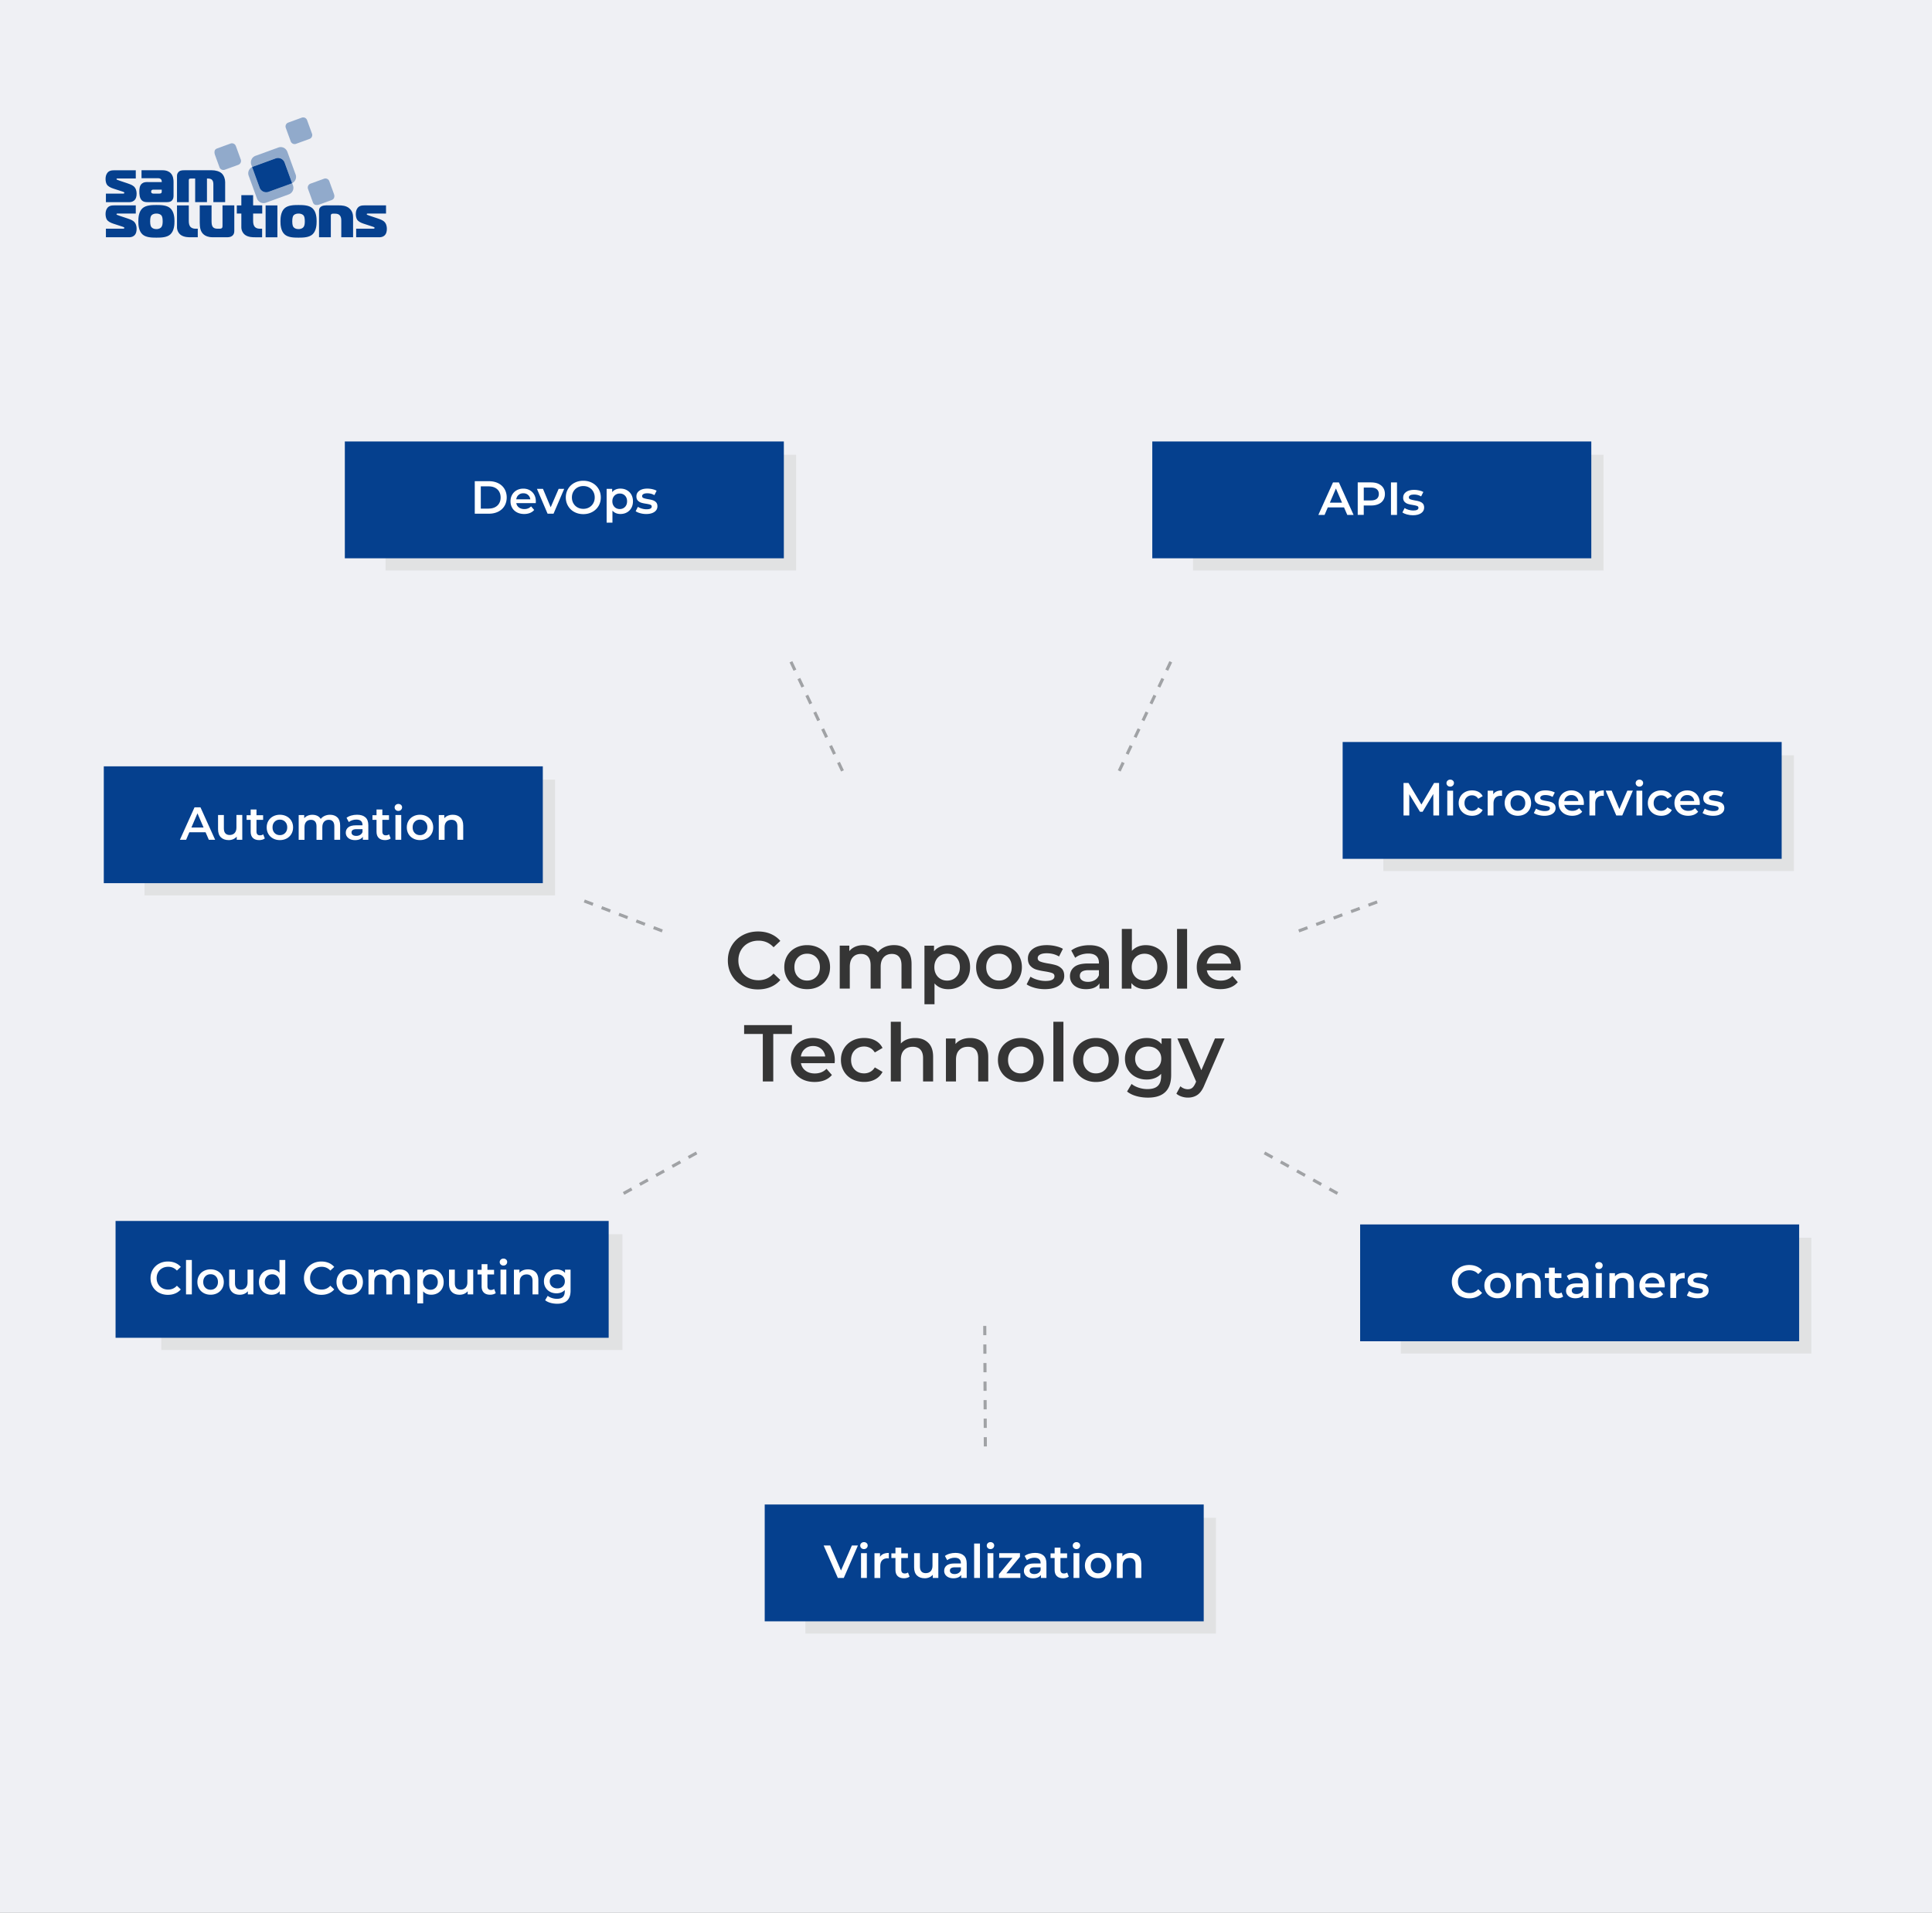
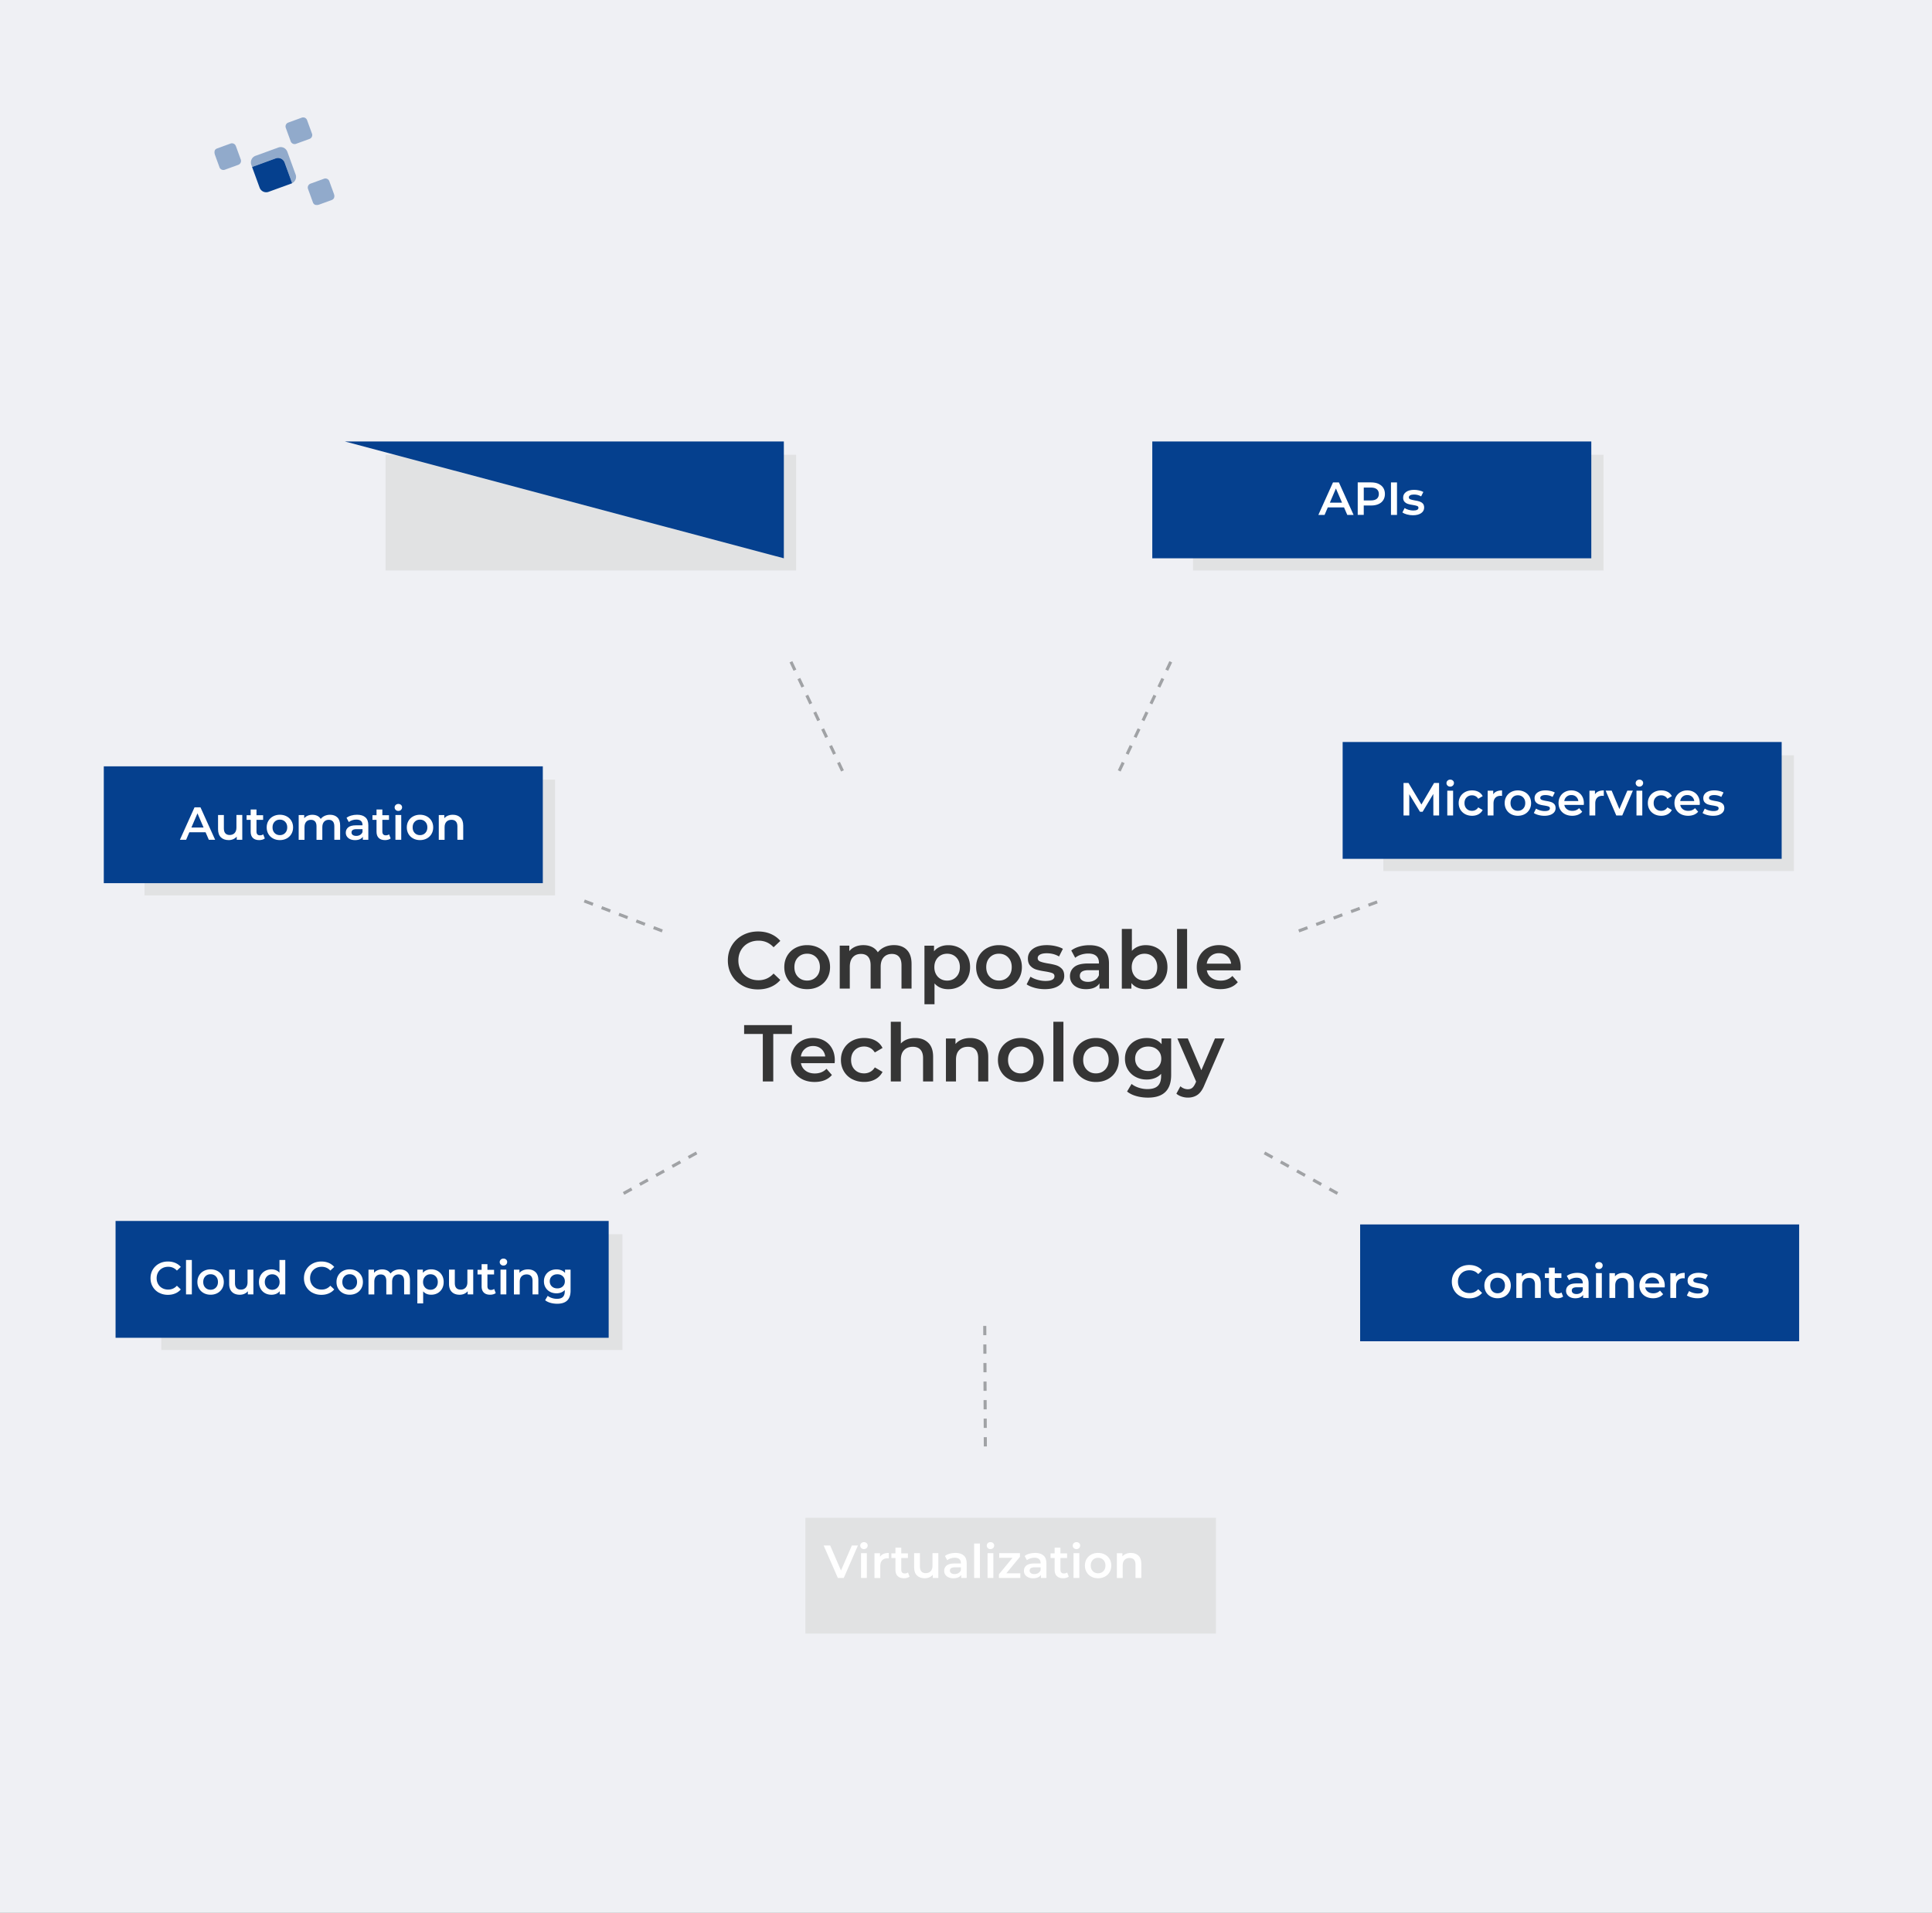
<svg xmlns="http://www.w3.org/2000/svg" id="_Слой_5" width="824" height="816">
  <rect width="100%" height="100%" fill="#808080" stroke="none" />
  <defs>
    <clipPath id="clippath">
      <path d="M0-.27h824v816.53H0z" class="cls-1" />
    </clipPath>
    <clipPath id="clippath-1">
      <path d="M15.48 36.6h179.04v90.44H15.48z" class="cls-1" />
    </clipPath>
    <clipPath id="clippath-2">
      <path d="M91.41 50.08h51.25v37.46H91.41z" class="cls-1" />
    </clipPath>
    <clipPath id="clippath-3">
      <path d="M91.41 61.14h11.38v11.39H91.41z" class="cls-1" />
    </clipPath>
    <clipPath id="clippath-4">
      <path d="M121.78 50.08h11.39v11.39h-11.39z" class="cls-1" />
    </clipPath>
    <clipPath id="clippath-5">
      <path d="M131.27 76.15h11.39v11.39h-11.39z" class="cls-1" />
    </clipPath>
    <clipPath id="clippath-6">
      <path d="M107 62.76h19.26v15.39H107z" class="cls-1" />
    </clipPath>
    <clipPath id="clippath-7">
      <path d="M105.87 71.26h19.26v15.39h-19.26z" class="cls-1" />
    </clipPath>
    <style>.cls-1{fill:none}.cls-3{fill:#05408e}.cls-4{fill:#fff}.cls-6{fill:#a0a2a5}.cls-7{fill:#e1e2e3}.cls-8{fill:#353535}.cls-16{opacity:.5}</style>
  </defs>
  <g style="clip-path:url(#clippath)">
    <path d="M-.31-.27H824v821.83H-.31z" style="fill:#eff0f4" />
    <path d="M316.7 420.49c-1.96-1.06-3.49-2.53-4.6-4.41-1.11-1.88-1.67-3.99-1.67-6.35s.56-4.47 1.68-6.35c1.12-1.88 2.66-3.35 4.62-4.41s4.15-1.6 6.57-1.6c1.97 0 3.76.34 5.39 1.03 1.62.69 3 1.68 4.12 2.99l-2.88 2.71c-1.74-1.88-3.88-2.81-6.42-2.81-1.65 0-3.12.36-4.43 1.08-1.3.72-2.32 1.72-3.06 3-.73 1.28-1.1 2.74-1.1 4.36s.37 3.08 1.1 4.36 1.75 2.28 3.06 3c1.3.72 2.78 1.08 4.43 1.08 2.54 0 4.68-.95 6.42-2.85l2.88 2.75c-1.12 1.3-2.5 2.3-4.14 2.99-1.64.69-3.44 1.03-5.41 1.03-2.43 0-4.62-.53-6.57-1.6ZM339.23 420.78c-1.49-.8-2.65-1.92-3.48-3.35s-1.25-3.05-1.25-4.86.42-3.42 1.25-4.84c.84-1.42 2-2.53 3.48-3.33 1.49-.8 3.16-1.2 5.01-1.2s3.56.4 5.05 1.2c1.49.8 2.65 1.91 3.48 3.33.84 1.42 1.25 3.03 1.25 4.84s-.42 3.43-1.25 4.86-2 2.54-3.48 3.35c-1.49.8-3.17 1.2-5.05 1.2s-3.52-.4-5.01-1.2Zm8.92-4.05c1.03-1.05 1.54-2.44 1.54-4.15s-.51-3.1-1.54-4.15-2.33-1.58-3.91-1.58-2.88.53-3.9 1.58-1.53 2.44-1.53 4.15.51 3.1 1.53 4.15c1.02 1.05 2.32 1.58 3.9 1.58s2.88-.53 3.91-1.58ZM386.76 405.22c1.35 1.34 2.02 3.35 2.02 6.02v10.5h-4.29v-9.95c0-1.6-.35-2.81-1.06-3.62s-1.73-1.22-3.05-1.22c-1.44 0-2.6.48-3.47 1.42-.87.95-1.3 2.3-1.3 4.07v9.3h-4.29v-9.95c0-1.6-.36-2.81-1.06-3.62s-1.73-1.22-3.05-1.22c-1.46 0-2.63.47-3.48 1.41-.86.94-1.29 2.3-1.29 4.08v9.3h-4.29v-18.33h4.08v2.33c.69-.82 1.55-1.45 2.57-1.89 1.03-.43 2.17-.65 3.43-.65 1.37 0 2.59.26 3.65.77s1.91 1.28 2.52 2.28c.76-.96 1.73-1.71 2.92-2.25s2.51-.81 3.95-.81c2.31 0 4.14.67 5.49 2.01ZM409.23 404.38c1.41.78 2.51 1.88 3.31 3.29.8 1.42 1.2 3.06 1.2 4.91s-.4 3.5-1.2 4.93-1.9 2.53-3.31 3.31c-1.41.78-3 1.17-4.79 1.17-2.47 0-4.43-.82-5.87-2.47v8.89h-4.29v-24.98h4.08v2.4c.71-.87 1.58-1.52 2.63-1.96s2.19-.65 3.45-.65c1.78 0 3.38.39 4.79 1.17Zm-1.37 12.36c1.02-1.05 1.53-2.44 1.53-4.15s-.51-3.1-1.53-4.15-2.32-1.58-3.9-1.58c-1.03 0-1.96.23-2.78.7s-1.48 1.14-1.96 2.01c-.48.87-.72 1.88-.72 3.02s.24 2.15.72 3.02c.48.87 1.13 1.54 1.96 2.01s1.75.7 2.78.7c1.58 0 2.88-.53 3.9-1.58ZM421.05 420.78c-1.49-.8-2.65-1.92-3.48-3.35s-1.25-3.05-1.25-4.86.42-3.42 1.25-4.84c.84-1.42 2-2.53 3.48-3.33 1.49-.8 3.16-1.2 5.01-1.2s3.56.4 5.05 1.2c1.49.8 2.65 1.91 3.48 3.33.84 1.42 1.25 3.03 1.25 4.84s-.42 3.43-1.25 4.86-2 2.54-3.48 3.35c-1.49.8-3.17 1.2-5.05 1.2s-3.52-.4-5.01-1.2Zm8.92-4.05c1.03-1.05 1.54-2.44 1.54-4.15s-.51-3.1-1.54-4.15-2.33-1.58-3.91-1.58-2.88.53-3.9 1.58-1.53 2.44-1.53 4.15.51 3.1 1.53 4.15c1.02 1.05 2.32 1.58 3.9 1.58s2.88-.53 3.91-1.58ZM441.26 421.4c-1.42-.39-2.55-.88-3.4-1.48l1.65-3.26c.82.55 1.81.99 2.97 1.32s2.29.5 3.41.5c2.56 0 3.84-.68 3.84-2.03 0-.64-.33-1.09-.98-1.34-.65-.25-1.7-.49-3.14-.72-1.51-.23-2.74-.49-3.69-.79-.95-.3-1.77-.82-2.47-1.56-.7-.74-1.05-1.78-1.05-3.11 0-1.74.73-3.13 2.18-4.17 1.45-1.04 3.41-1.56 5.89-1.56 1.26 0 2.52.14 3.77.43s2.29.67 3.09 1.15l-1.65 3.26c-1.56-.92-3.31-1.37-5.25-1.37-1.26 0-2.21.19-2.87.57s-.98.88-.98 1.49c0 .69.35 1.17 1.05 1.46s1.78.56 3.24.81c1.46.23 2.67.49 3.6.79.94.3 1.74.8 2.42 1.51.67.71 1.01 1.72 1.01 3.02 0 1.72-.74 3.09-2.23 4.12-1.49 1.03-3.51 1.54-6.08 1.54-1.49 0-2.94-.19-4.36-.58ZM470.83 405.15c1.43 1.29 2.15 3.24 2.15 5.85v10.74h-4.05v-2.23c-.53.8-1.27 1.41-2.25 1.84-.97.42-2.15.63-3.52.63s-2.57-.23-3.6-.7c-1.03-.47-1.83-1.12-2.38-1.96-.56-.84-.84-1.78-.84-2.83 0-1.65.61-2.97 1.84-3.97 1.22-1 3.15-1.49 5.78-1.49h4.74v-.27c0-1.28-.38-2.26-1.15-2.95-.77-.69-1.9-1.03-3.41-1.03-1.03 0-2.04.16-3.04.48-1 .32-1.84.77-2.52 1.34l-1.68-3.12c.96-.73 2.12-1.29 3.47-1.68 1.35-.39 2.78-.58 4.29-.58 2.7 0 4.77.65 6.2 1.94Zm-3.91 12.97c.84-.49 1.42-1.19 1.77-2.11v-2.13h-4.43c-2.47 0-3.71.81-3.71 2.44 0 .78.31 1.4.93 1.85s1.48.69 2.57.69 2.03-.25 2.87-.74ZM493.41 404.38c1.41.78 2.51 1.88 3.31 3.29.8 1.42 1.2 3.06 1.2 4.91s-.4 3.5-1.2 4.93-1.9 2.53-3.31 3.31c-1.41.78-3 1.17-4.79 1.17-1.26 0-2.41-.22-3.45-.65a6.623 6.623 0 0 1-2.63-1.96v2.37h-4.08v-25.47h4.29v9.37c.73-.8 1.6-1.41 2.59-1.82 1-.41 2.09-.62 3.28-.62 1.78 0 3.38.39 4.79 1.17Zm-1.37 12.36c1.02-1.05 1.53-2.44 1.53-4.15s-.51-3.1-1.53-4.15-2.32-1.58-3.9-1.58c-1.03 0-1.96.23-2.78.7s-1.48 1.14-1.96 2.01c-.48.87-.72 1.88-.72 3.02s.24 2.15.72 3.02c.48.87 1.13 1.54 1.96 2.01s1.75.7 2.78.7c1.58 0 2.88-.53 3.9-1.58ZM502.01 396.28h4.29v25.47h-4.29v-25.47ZM529.09 413.95h-14.38c.25 1.35.91 2.42 1.97 3.21s2.38 1.18 3.96 1.18c2.01 0 3.67-.66 4.98-1.99l2.3 2.64c-.82.98-1.87 1.73-3.12 2.23-1.26.5-2.68.75-4.26.75-2.01 0-3.79-.4-5.32-1.2-1.53-.8-2.72-1.92-3.55-3.35s-1.25-3.05-1.25-4.86.41-3.39 1.22-4.82 1.94-2.55 3.38-3.35c1.44-.8 3.07-1.2 4.87-1.2s3.38.39 4.79 1.18c1.41.79 2.51 1.9 3.29 3.33.79 1.43 1.18 3.08 1.18 4.96 0 .3-.02.72-.07 1.27Zm-12.68-6.09c-.95.81-1.53 1.89-1.73 3.24h10.4c-.18-1.33-.74-2.4-1.68-3.23-.94-.82-2.11-1.24-3.5-1.24s-2.53.41-3.48 1.22ZM325.33 441.1h-7.96v-3.78h20.39v3.78h-7.96v20.25h-4.46V441.1ZM355.98 453.55H341.6c.25 1.35.91 2.42 1.97 3.21s2.38 1.18 3.96 1.18c2.01 0 3.67-.66 4.98-1.99l2.3 2.64c-.82.98-1.87 1.73-3.12 2.23-1.26.5-2.68.75-4.26.75-2.01 0-3.79-.4-5.32-1.2-1.53-.8-2.72-1.92-3.55-3.35s-1.25-3.05-1.25-4.86.41-3.39 1.22-4.82 1.94-2.55 3.38-3.35c1.44-.8 3.07-1.2 4.87-1.2s3.38.39 4.79 1.18c1.41.79 2.51 1.9 3.29 3.33.79 1.43 1.18 3.08 1.18 4.96 0 .3-.02.72-.07 1.27Zm-12.68-6.09c-.95.81-1.53 1.89-1.73 3.24h10.4c-.18-1.33-.74-2.4-1.68-3.23-.94-.82-2.11-1.24-3.5-1.24s-2.53.41-3.48 1.22ZM363.46 460.38c-1.51-.8-2.69-1.92-3.53-3.35-.85-1.43-1.27-3.05-1.27-4.86s.42-3.42 1.27-4.84c.85-1.42 2.02-2.53 3.52-3.33 1.5-.8 3.21-1.2 5.13-1.2 1.81 0 3.39.37 4.75 1.1s2.39 1.78 3.07 3.16l-3.29 1.92c-.53-.85-1.18-1.48-1.97-1.9a5.43 5.43 0 0 0-2.59-.64c-1.6 0-2.93.52-3.98 1.56-1.05 1.04-1.58 2.43-1.58 4.17s.52 3.13 1.56 4.17 2.37 1.56 4 1.56c.94 0 1.8-.21 2.59-.64.79-.42 1.45-1.06 1.97-1.91l3.29 1.92a7.376 7.376 0 0 1-3.11 3.17c-1.36.74-2.94 1.12-4.72 1.12-1.9 0-3.6-.4-5.11-1.2ZM395.89 444.84c1.4 1.35 2.09 3.35 2.09 6.01v10.5h-4.29v-9.95c0-1.6-.38-2.81-1.13-3.62s-1.83-1.22-3.23-1.22c-1.58 0-2.83.48-3.74 1.42-.92.95-1.37 2.32-1.37 4.1v9.27h-4.29v-25.47h4.29v9.27c.71-.75 1.58-1.33 2.63-1.73 1.04-.4 2.2-.6 3.48-.6 2.31 0 4.16.68 5.56 2.03ZM419.4 444.84c1.4 1.35 2.09 3.35 2.09 6.01v10.5h-4.29v-9.95c0-1.6-.38-2.81-1.13-3.62s-1.83-1.22-3.23-1.22c-1.58 0-2.83.48-3.74 1.42-.92.95-1.37 2.32-1.37 4.1v9.27h-4.29v-18.33h4.08v2.37c.71-.85 1.6-1.49 2.68-1.92s2.29-.65 3.64-.65c2.31 0 4.16.68 5.56 2.03ZM430.35 460.38c-1.49-.8-2.65-1.92-3.48-3.35s-1.25-3.05-1.25-4.86.42-3.42 1.25-4.84c.84-1.42 2-2.53 3.48-3.33 1.49-.8 3.16-1.2 5.01-1.2s3.56.4 5.05 1.2c1.49.8 2.65 1.91 3.48 3.33.84 1.42 1.25 3.03 1.25 4.84s-.42 3.43-1.25 4.86-2 2.54-3.48 3.35c-1.49.8-3.17 1.2-5.05 1.2s-3.52-.4-5.01-1.2Zm8.92-4.05c1.03-1.05 1.54-2.44 1.54-4.15s-.51-3.1-1.54-4.15-2.33-1.58-3.91-1.58-2.88.53-3.9 1.58-1.53 2.44-1.53 4.15.51 3.1 1.53 4.15c1.02 1.05 2.32 1.58 3.9 1.58s2.88-.53 3.91-1.58ZM449.26 435.88h4.29v25.47h-4.29v-25.47ZM462.4 460.38c-1.49-.8-2.65-1.92-3.48-3.35s-1.25-3.05-1.25-4.86.42-3.42 1.25-4.84c.84-1.42 2-2.53 3.48-3.33 1.49-.8 3.16-1.2 5.01-1.2s3.56.4 5.05 1.2c1.49.8 2.65 1.91 3.48 3.33.84 1.42 1.25 3.03 1.25 4.84s-.42 3.43-1.25 4.86-2 2.54-3.48 3.35c-1.49.8-3.17 1.2-5.05 1.2s-3.52-.4-5.01-1.2Zm8.92-4.05c1.03-1.05 1.54-2.44 1.54-4.15s-.51-3.1-1.54-4.15-2.33-1.58-3.91-1.58-2.88.53-3.9 1.58-1.53 2.44-1.53 4.15.51 3.1 1.53 4.15c1.02 1.05 2.32 1.58 3.9 1.58s2.88-.53 3.91-1.58ZM499.5 443.02v15.55c0 6.45-3.29 9.68-9.88 9.68-1.76 0-3.43-.22-5.01-.67s-2.88-1.09-3.91-1.94l1.92-3.23c.8.66 1.81 1.2 3.04 1.6 1.22.4 2.46.6 3.72.6 2.01 0 3.49-.46 4.43-1.37s1.41-2.31 1.41-4.19v-.96c-.73.8-1.63 1.41-2.68 1.82-1.05.41-2.21.62-3.47.62-1.74 0-3.31-.37-4.72-1.12-1.41-.74-2.52-1.79-3.33-3.14s-1.22-2.9-1.22-4.63.41-3.28 1.22-4.62c.81-1.34 1.92-2.37 3.33-3.11 1.41-.73 2.98-1.1 4.72-1.1 1.33 0 2.53.22 3.62.65s2 1.1 2.73 1.99v-2.44h4.08Zm-5.78 12.41c1.04-.97 1.56-2.24 1.56-3.79s-.52-2.78-1.56-3.74c-1.04-.96-2.37-1.44-4-1.44s-2.99.48-4.03 1.44-1.56 2.21-1.56 3.74.52 2.82 1.56 3.79c1.04.97 2.38 1.46 4.03 1.46s2.96-.49 4-1.46ZM522.29 443.02l-8.58 19.8c-.8 1.99-1.77 3.39-2.92 4.2-1.14.81-2.53 1.22-4.15 1.22-.92 0-1.82-.15-2.71-.45-.89-.3-1.62-.71-2.2-1.23l1.72-3.16c.41.39.9.7 1.46.93.56.23 1.13.34 1.7.34.76 0 1.38-.19 1.87-.58.49-.39.94-1.04 1.36-1.96l.31-.72-8-18.4h4.46l5.77 13.56 5.8-13.56h4.12Z" class="cls-8" />
    <path d="m419.59 617.06-.02-3.96h1.32l.02 3.95h-1.32Zm-.04-7.91-.02-3.96h1.32l.02 3.95h-1.32Zm-.04-7.91-.02-3.96h1.32l.02 3.95h-1.32Zm-.04-7.91-.02-3.96h1.32l.02 3.95h-1.32Zm-.03-7.91-.02-3.96h1.32l.02 3.95h-1.32Zm-.04-7.91-.02-3.96h1.32l.02 3.95h-1.32Zm-.04-7.91-.02-3.96h1.32l.02 3.95h-1.32ZM477.95 329.14l-1.19-.56 1.69-3.58 1.19.56-1.69 3.58Zm3.38-7.16-1.19-.56 1.69-3.58 1.19.56-1.69 3.58Zm3.38-7.16-1.19-.56 1.69-3.58 1.19.56-1.69 3.58Zm3.38-7.16-1.19-.56 1.69-3.58 1.19.56-1.69 3.58Zm3.38-7.16-1.19-.56 1.69-3.58 1.19.56-1.69 3.58Zm3.38-7.16-1.19-.56 1.69-3.58 1.19.56-1.69 3.58Zm3.38-7.16-1.19-.56 1.69-3.58 1.19.56-1.69 3.58ZM358.72 329.14l-1.69-3.58 1.19-.56 1.69 3.58-1.19.56Zm-3.38-7.16-1.69-3.58 1.19-.56 1.69 3.58-1.19.56Zm-3.38-7.16-1.69-3.58 1.19-.56 1.69 3.58-1.19.56Zm-3.38-7.16-1.69-3.58 1.19-.56 1.69 3.58-1.19.56Zm-3.38-7.16-1.69-3.58 1.19-.56 1.69 3.58-1.19.56Zm-3.38-7.16-1.69-3.58 1.19-.56 1.69 3.58-1.19.56Zm-3.38-7.16-1.69-3.58 1.19-.56 1.69 3.58-1.19.56ZM282.23 397.76l-3.7-1.42.47-1.23 3.7 1.42-.47 1.23Zm-7.39-2.84-3.7-1.42.47-1.23 3.7 1.42-.47 1.23Zm-7.39-2.84-3.7-1.42.47-1.23 3.7 1.42-.47 1.23Zm-7.39-2.84-3.7-1.42.47-1.23 3.7 1.42-.47 1.23Zm-7.39-2.84-3.7-1.42.47-1.23 3.7 1.42-.47 1.23ZM266.28 509.7l-.64-1.16 3.46-1.92.64 1.16-3.46 1.92Zm6.92-3.84-.64-1.16 3.46-1.92.64 1.16-3.46 1.92Zm6.92-3.84-.64-1.16 3.46-1.92.64 1.16-3.46 1.92Zm6.92-3.84-.64-1.16 3.46-1.92.64 1.16-3.46 1.92Zm6.92-3.84-.64-1.16 3.46-1.92.64 1.16-3.46 1.92ZM554.16 397.76l-.46-1.24 3.71-1.38.46 1.24-3.71 1.38Zm7.43-2.75-.46-1.24 3.71-1.38.46 1.24-3.71 1.38Zm7.43-2.75-.46-1.24 3.71-1.38.46 1.24-3.71 1.38Zm7.43-2.75-.46-1.24 3.71-1.38.46 1.24-3.71 1.38Zm7.43-2.75-.46-1.24 3.71-1.38.46 1.24-3.71 1.38ZM570.12 509.7l-3.46-1.92.64-1.16 3.46 1.92-.64 1.16Zm-6.92-3.84-3.46-1.92.64-1.16 3.46 1.92-.64 1.16Zm-6.92-3.84-3.46-1.92.64-1.16 3.46 1.92-.64 1.16Zm-6.92-3.84-3.46-1.92.64-1.16 3.46 1.92-.64 1.16Zm-6.92-3.84-3.46-1.92.64-1.16 3.46 1.92-.64 1.16Z" class="cls-6" />
    <path d="M164.43 194h175.1v49.39h-175.1z" class="cls-7" />
-     <path d="M147.07 188.33h187.24v49.84H147.07z" class="cls-3" />
-     <path d="M202.49 205.28h6.06c1.48 0 2.79.29 3.94.86 1.15.57 2.04 1.39 2.67 2.44.63 1.05.95 2.26.95 3.63s-.32 2.58-.95 3.63c-.63 1.05-1.52 1.86-2.67 2.44-1.15.57-2.46.86-3.94.86h-6.06v-13.86Zm5.94 11.68c1.02 0 1.91-.19 2.68-.58s1.37-.94 1.78-1.66c.42-.72.62-1.55.62-2.5s-.21-1.79-.62-2.5c-.42-.72-1.01-1.27-1.78-1.66s-1.67-.58-2.68-.58h-3.37v9.5h3.37ZM228.5 214.64h-8.3c.14.78.52 1.4 1.14 1.85.61.46 1.38.68 2.29.68 1.16 0 2.12-.38 2.87-1.15l1.33 1.52c-.47.57-1.08 1-1.8 1.29-.73.29-1.55.44-2.46.44-1.16 0-2.18-.23-3.07-.69s-1.57-1.11-2.05-1.93-.72-1.76-.72-2.8.23-1.96.7-2.78c.47-.83 1.12-1.47 1.95-1.93.83-.46 1.77-.69 2.81-.69s1.95.23 2.76.68c.81.46 1.45 1.1 1.9 1.92.46.83.68 1.78.68 2.86 0 .17-.01.42-.04.73Zm-7.32-3.51c-.55.47-.88 1.09-1 1.87h6c-.11-.76-.43-1.39-.97-1.86-.54-.48-1.21-.71-2.02-.71s-1.46.23-2.01.7ZM240.62 208.56l-4.53 10.57h-2.55l-4.53-10.57h2.57l3.29 7.84 3.39-7.84h2.38ZM244.96 218.41a6.691 6.691 0 0 1-2.67-2.55c-.65-1.09-.97-2.31-.97-3.65s.32-2.56.97-3.65a6.823 6.823 0 0 1 2.67-2.55c1.14-.61 2.41-.92 3.82-.92s2.69.31 3.82.92c1.14.61 2.03 1.46 2.67 2.54.65 1.08.97 2.3.97 3.66s-.32 2.58-.97 3.66a6.868 6.868 0 0 1-2.67 2.54c-1.14.61-2.41.92-3.82.92s-2.69-.31-3.82-.92Zm6.32-1.96c.74-.42 1.32-1 1.74-1.74.42-.75.63-1.58.63-2.5s-.21-1.76-.63-2.5c-.42-.75-1-1.33-1.74-1.74-.74-.42-1.57-.62-2.49-.62s-1.76.21-2.5.62c-.74.42-1.32 1-1.74 1.74-.42.75-.63 1.58-.63 2.5s.21 1.76.63 2.5c.42.75 1 1.33 1.74 1.74.74.42 1.57.62 2.5.62s1.75-.21 2.49-.62ZM267.36 209.12c.81.45 1.45 1.08 1.91 1.9.46.82.69 1.76.69 2.83s-.23 2.02-.69 2.84c-.46.83-1.1 1.46-1.91 1.91-.81.45-1.73.67-2.76.67-1.43 0-2.55-.48-3.39-1.43v5.13h-2.48v-14.41h2.36v1.39c.41-.5.91-.88 1.51-1.13.6-.25 1.26-.38 1.99-.38 1.03 0 1.95.22 2.76.67Zm-.79 7.13c.59-.61.88-1.41.88-2.4s-.29-1.79-.88-2.4c-.59-.61-1.34-.91-2.25-.91-.59 0-1.13.14-1.6.41s-.85.66-1.13 1.16-.42 1.08-.42 1.74.14 1.24.42 1.74.65.89 1.13 1.16 1.01.41 1.6.41c.91 0 1.66-.3 2.25-.91ZM273.07 218.94c-.82-.22-1.47-.51-1.96-.85l.95-1.88c.47.32 1.05.57 1.71.76.67.19 1.32.29 1.97.29 1.48 0 2.22-.39 2.22-1.17 0-.37-.19-.63-.56-.77-.38-.15-.98-.28-1.81-.42-.87-.13-1.58-.28-2.13-.46s-1.02-.47-1.43-.9c-.4-.43-.6-1.03-.6-1.79 0-1 .42-1.8 1.26-2.41.84-.6 1.97-.9 3.4-.9.73 0 1.45.08 2.18.25.73.17 1.32.39 1.78.66l-.95 1.88c-.9-.53-1.91-.79-3.03-.79-.73 0-1.28.11-1.65.33s-.56.51-.56.86c0 .4.2.68.6.84.4.17 1.03.32 1.87.47.84.13 1.54.28 2.08.46s1.01.46 1.4.87c.39.41.58.99.58 1.74 0 .99-.43 1.78-1.29 2.38-.86.59-2.03.89-3.5.89-.86 0-1.7-.11-2.51-.34Z" class="cls-4" />
+     <path d="M147.07 188.33h187.24v49.84z" class="cls-3" />
    <path d="M61.62 332.59h175.1v49.39H61.62z" class="cls-7" />
    <path d="M44.27 326.92h187.24v49.84H44.27z" class="cls-3" />
    <path d="M87.68 355.05h-6.93l-1.37 3.21h-2.65l6.24-13.86h2.53l6.26 13.86h-2.69l-1.39-3.21Zm-.85-2.02-2.61-6.06-2.59 6.06h5.21ZM103.33 347.68v10.57h-2.36v-1.35c-.4.47-.89.84-1.49 1.1s-1.23.39-1.92.39c-1.41 0-2.53-.39-3.34-1.18-.81-.79-1.22-1.95-1.22-3.49v-6.04h2.48v5.7c0 .95.21 1.66.64 2.13.43.47 1.04.7 1.83.7.88 0 1.59-.27 2.11-.82.52-.55.78-1.34.78-2.37v-5.35h2.48ZM112.93 357.68c-.29.24-.64.42-1.06.53-.42.12-.85.18-1.32.18-1.16 0-2.06-.3-2.69-.91-.63-.61-.95-1.49-.95-2.65v-5.09h-1.74v-1.98h1.74v-2.42h2.48v2.42h2.83v1.98h-2.83v5.03c0 .51.13.91.38 1.18.25.27.61.4 1.09.4.55 0 1.02-.14 1.39-.43l.69 1.76ZM116.47 357.7c-.86-.46-1.53-1.11-2.01-1.93s-.72-1.76-.72-2.8.24-1.97.72-2.79 1.15-1.46 2.01-1.92c.86-.46 1.82-.69 2.89-.69s2.05.23 2.91.69c.86.46 1.53 1.1 2.01 1.92s.72 1.75.72 2.79-.24 1.98-.72 2.8-1.15 1.47-2.01 1.93c-.86.46-1.83.69-2.91.69s-2.03-.23-2.89-.69Zm5.15-2.34c.59-.61.89-1.41.89-2.4s-.3-1.79-.89-2.4-1.35-.91-2.26-.91-1.66.3-2.25.91c-.59.61-.88 1.41-.88 2.4s.29 1.79.88 2.4c.59.61 1.34.91 2.25.91s1.66-.3 2.26-.91ZM143.9 348.72c.78.77 1.17 1.93 1.17 3.48v6.06h-2.48v-5.74c0-.92-.2-1.62-.61-2.09-.41-.47-1-.7-1.76-.7-.83 0-1.5.27-2 .82s-.75 1.33-.75 2.35v5.37h-2.48v-5.74c0-.92-.2-1.62-.61-2.09-.41-.47-1-.7-1.76-.7-.85 0-1.51.27-2.01.81s-.74 1.33-.74 2.36v5.37h-2.48v-10.57h2.36v1.35c.4-.47.89-.84 1.49-1.09.59-.25 1.25-.38 1.98-.38.79 0 1.5.15 2.11.44.61.3 1.1.74 1.46 1.32.44-.55 1-.99 1.68-1.3.69-.31 1.45-.47 2.28-.47 1.33 0 2.39.39 3.17 1.16ZM155.85 348.68c.83.75 1.24 1.87 1.24 3.38v6.2h-2.34v-1.29c-.3.46-.74.81-1.3 1.06-.56.24-1.24.37-2.03.37s-1.49-.14-2.08-.41c-.59-.27-1.05-.65-1.38-1.13s-.48-1.03-.48-1.63c0-.95.35-1.71 1.06-2.29.71-.57 1.82-.86 3.34-.86h2.73v-.16c0-.74-.22-1.31-.66-1.7s-1.1-.59-1.97-.59c-.59 0-1.18.09-1.75.28-.57.19-1.06.44-1.46.77l-.97-1.8c.55-.42 1.22-.75 2-.97s1.6-.34 2.48-.34c1.56 0 2.75.37 3.57 1.12Zm-2.26 7.49c.48-.28.82-.69 1.02-1.22v-1.23h-2.55c-1.43 0-2.14.47-2.14 1.41 0 .45.18.81.53 1.07.36.26.85.4 1.49.4s1.17-.14 1.65-.43ZM166.61 357.68c-.29.24-.64.42-1.06.53-.42.12-.85.18-1.32.18-1.16 0-2.06-.3-2.69-.91-.63-.61-.95-1.49-.95-2.65v-5.09h-1.74v-1.98h1.74v-2.42h2.48v2.42h2.83v1.98h-2.83v5.03c0 .51.13.91.38 1.18.25.27.61.4 1.09.4.55 0 1.02-.14 1.39-.43l.69 1.76ZM168.77 345.51c-.3-.28-.46-.64-.46-1.06s.15-.77.46-1.06c.3-.28.68-.43 1.13-.43s.83.14 1.13.41c.3.27.46.61.46 1.02 0 .44-.15.8-.45 1.1-.3.3-.68.45-1.14.45s-.83-.14-1.13-.43Zm-.12 2.17h2.48v10.57h-2.48v-10.57ZM176.23 357.7c-.86-.46-1.53-1.11-2.01-1.93s-.72-1.76-.72-2.8.24-1.97.72-2.79 1.15-1.46 2.01-1.92c.86-.46 1.82-.69 2.89-.69s2.05.23 2.91.69c.86.46 1.53 1.1 2.01 1.92s.72 1.75.72 2.79-.24 1.98-.72 2.8-1.15 1.47-2.01 1.93c-.86.46-1.83.69-2.91.69s-2.03-.23-2.89-.69Zm5.15-2.34c.59-.61.89-1.41.89-2.4s-.3-1.79-.89-2.4-1.35-.91-2.26-.91-1.66.3-2.25.91c-.59.61-.88 1.41-.88 2.4s.29 1.79.88 2.4c.59.61 1.34.91 2.25.91s1.66-.3 2.26-.91ZM196.35 348.73c.8.78 1.21 1.93 1.21 3.47v6.06h-2.48v-5.74c0-.92-.22-1.62-.65-2.09-.44-.47-1.06-.7-1.86-.7-.91 0-1.63.27-2.16.82-.53.55-.79 1.34-.79 2.37v5.35h-2.48V347.7h2.36v1.37c.41-.49.92-.86 1.54-1.11.62-.25 1.32-.38 2.1-.38 1.33 0 2.4.39 3.21 1.17Z" class="cls-4" />
    <path d="M68.79 526.53h196.68v49.39H68.79z" class="cls-7" />
    <path d="M49.29 520.86H259.6v49.84H49.29z" class="cls-3" />
    <path d="M67.81 551.48a6.748 6.748 0 0 1-2.65-2.54c-.64-1.08-.96-2.3-.96-3.66s.32-2.58.97-3.66a6.91 6.91 0 0 1 2.66-2.54c1.13-.61 2.39-.92 3.79-.92 1.13 0 2.17.2 3.11.59s1.73.97 2.38 1.72l-1.66 1.56c-1-1.08-2.24-1.62-3.7-1.62-.95 0-1.8.21-2.55.62-.75.42-1.34.99-1.76 1.73-.42.74-.63 1.58-.63 2.51s.21 1.78.63 2.51c.42.74 1.01 1.32 1.76 1.73.75.42 1.6.62 2.55.62 1.47 0 2.7-.55 3.7-1.64l1.66 1.58a6.27 6.27 0 0 1-2.39 1.72c-.94.4-1.98.59-3.12.59-1.4 0-2.66-.31-3.79-.92ZM79.34 537.51h2.48v14.69h-2.48v-14.69ZM86.92 551.64c-.86-.46-1.53-1.11-2.01-1.93s-.72-1.76-.72-2.8.24-1.97.72-2.79 1.15-1.46 2.01-1.92c.86-.46 1.82-.69 2.89-.69s2.05.23 2.91.69c.86.46 1.53 1.1 2.01 1.92s.72 1.75.72 2.79-.24 1.98-.72 2.8-1.15 1.47-2.01 1.93c-.86.46-1.83.69-2.91.69s-2.03-.23-2.89-.69Zm5.15-2.34c.59-.61.89-1.41.89-2.4s-.3-1.79-.89-2.4-1.35-.91-2.26-.91-1.66.3-2.25.91c-.59.61-.88 1.41-.88 2.4s.29 1.79.88 2.4c.59.61 1.34.91 2.25.91s1.66-.3 2.26-.91ZM108.07 541.63v10.57h-2.36v-1.35c-.4.47-.89.84-1.49 1.1s-1.23.39-1.92.39c-1.41 0-2.53-.39-3.34-1.18-.81-.79-1.22-1.95-1.22-3.49v-6.04h2.48v5.7c0 .95.21 1.66.64 2.13.43.47 1.04.7 1.83.7.88 0 1.59-.27 2.11-.82.52-.55.78-1.34.78-2.37v-5.35h2.48ZM121.67 537.51v14.69h-2.38v-1.37c-.41.5-.92.88-1.51 1.13-.6.25-1.26.38-1.99.38-1.02 0-1.93-.22-2.74-.67a4.872 4.872 0 0 1-1.91-1.91c-.46-.83-.69-1.77-.69-2.84s.23-2.01.69-2.83c.46-.82 1.1-1.45 1.91-1.9.81-.45 1.72-.67 2.74-.67.7 0 1.34.12 1.92.36.58.24 1.08.59 1.49 1.07v-5.43h2.48Zm-3.98 12.31c.48-.27.85-.66 1.13-1.16s.42-1.08.42-1.74-.14-1.24-.42-1.74-.65-.89-1.13-1.16c-.47-.27-1.01-.41-1.6-.41s-1.13.14-1.6.41-.85.66-1.13 1.16-.42 1.08-.42 1.74.14 1.24.42 1.74.65.89 1.13 1.16 1.01.41 1.6.41 1.13-.14 1.6-.41ZM133.25 551.48a6.748 6.748 0 0 1-2.65-2.54c-.64-1.08-.96-2.3-.96-3.66s.32-2.58.97-3.66a6.91 6.91 0 0 1 2.66-2.54c1.13-.61 2.39-.92 3.79-.92 1.13 0 2.17.2 3.11.59s1.73.97 2.38 1.72l-1.66 1.56c-1-1.08-2.24-1.62-3.7-1.62-.95 0-1.8.21-2.55.62-.75.42-1.34.99-1.76 1.73-.42.74-.63 1.58-.63 2.51s.21 1.78.63 2.51c.42.74 1.01 1.32 1.76 1.73.75.42 1.6.62 2.55.62 1.47 0 2.7-.55 3.7-1.64l1.66 1.58a6.27 6.27 0 0 1-2.39 1.72c-.94.4-1.98.59-3.12.59-1.4 0-2.66-.31-3.79-.92ZM146.25 551.64c-.86-.46-1.53-1.11-2.01-1.93s-.72-1.76-.72-2.8.24-1.97.72-2.79 1.15-1.46 2.01-1.92c.86-.46 1.82-.69 2.89-.69s2.05.23 2.91.69c.86.46 1.53 1.1 2.01 1.92s.72 1.75.72 2.79-.24 1.98-.72 2.8-1.15 1.47-2.01 1.93c-.86.46-1.83.69-2.91.69s-2.03-.23-2.89-.69Zm5.15-2.34c.59-.61.89-1.41.89-2.4s-.3-1.79-.89-2.4-1.35-.91-2.26-.91-1.66.3-2.25.91c-.59.61-.88 1.41-.88 2.4s.29 1.79.88 2.4c.59.61 1.34.91 2.25.91s1.66-.3 2.26-.91ZM173.67 542.66c.78.77 1.17 1.93 1.17 3.48v6.06h-2.48v-5.74c0-.92-.2-1.62-.61-2.09-.41-.47-1-.7-1.76-.7-.83 0-1.5.27-2 .82s-.75 1.33-.75 2.35v5.37h-2.48v-5.74c0-.92-.2-1.62-.61-2.09-.41-.47-1-.7-1.76-.7-.85 0-1.51.27-2.01.81s-.74 1.33-.74 2.36v5.37h-2.48v-10.57h2.36V543c.4-.47.89-.84 1.49-1.09.59-.25 1.25-.38 1.98-.38.79 0 1.5.15 2.11.44.61.3 1.1.74 1.46 1.32.44-.55 1-.99 1.68-1.3.69-.31 1.45-.47 2.28-.47 1.33 0 2.39.39 3.17 1.16ZM186.63 542.18c.81.45 1.45 1.08 1.91 1.9.46.82.69 1.76.69 2.83s-.23 2.02-.69 2.84c-.46.83-1.1 1.46-1.91 1.91-.81.45-1.73.67-2.76.67-1.43 0-2.55-.48-3.39-1.43v5.13H178v-14.41h2.36v1.39c.41-.5.91-.88 1.51-1.13.6-.25 1.26-.38 1.99-.38 1.03 0 1.95.22 2.76.67Zm-.79 7.13c.59-.61.88-1.41.88-2.4s-.29-1.79-.88-2.4c-.59-.61-1.34-.91-2.25-.91-.59 0-1.13.14-1.6.41s-.85.66-1.13 1.16-.42 1.08-.42 1.74.14 1.24.42 1.74.65.89 1.13 1.16 1.01.41 1.6.41c.91 0 1.66-.3 2.25-.91ZM201.83 541.63v10.57h-2.36v-1.35c-.4.47-.89.84-1.49 1.1s-1.23.39-1.92.39c-1.41 0-2.53-.39-3.34-1.18-.81-.79-1.22-1.95-1.22-3.49v-6.04h2.48v5.7c0 .95.21 1.66.64 2.13.43.47 1.04.7 1.83.7.88 0 1.59-.27 2.11-.82.52-.55.78-1.34.78-2.37v-5.35h2.48ZM211.43 551.62c-.29.24-.64.42-1.06.53-.42.12-.85.18-1.32.18-1.16 0-2.06-.3-2.69-.91-.63-.61-.95-1.49-.95-2.65v-5.09h-1.74v-1.98h1.74v-2.42h2.48v2.42h2.83v1.98h-2.83v5.03c0 .51.13.91.38 1.18.25.27.61.4 1.09.4.55 0 1.02-.14 1.39-.43l.69 1.76ZM213.59 539.46c-.3-.28-.46-.64-.46-1.06s.15-.77.46-1.06c.3-.28.68-.43 1.13-.43s.83.14 1.13.41c.3.27.46.61.46 1.02 0 .44-.15.8-.45 1.1-.3.3-.68.45-1.14.45s-.83-.14-1.13-.43Zm-.12 2.17h2.48v10.57h-2.48v-10.57ZM228.4 542.67c.8.78 1.21 1.93 1.21 3.47v6.06h-2.48v-5.74c0-.92-.22-1.62-.65-2.09-.44-.47-1.06-.7-1.86-.7-.91 0-1.63.27-2.16.82-.53.55-.79 1.34-.79 2.37v5.35h-2.48v-10.57h2.36v1.37c.41-.49.92-.86 1.54-1.11.62-.25 1.32-.38 2.1-.38 1.33 0 2.4.39 3.21 1.17ZM243.35 541.63v8.97c0 3.72-1.9 5.58-5.7 5.58-1.02 0-1.98-.13-2.89-.39-.91-.26-1.66-.63-2.26-1.12l1.11-1.86c.46.38 1.05.69 1.75.92.71.23 1.42.35 2.15.35 1.16 0 2.01-.26 2.55-.79s.81-1.33.81-2.42v-.55c-.42.46-.94.81-1.54 1.05s-1.27.36-2 .36c-1 0-1.91-.21-2.72-.64a4.848 4.848 0 0 1-1.92-1.81c-.47-.78-.7-1.67-.7-2.67s.23-1.89.7-2.66a4.8 4.8 0 0 1 1.92-1.79c.81-.42 1.72-.63 2.72-.63.77 0 1.46.13 2.09.38.63.25 1.15.63 1.57 1.15v-1.41h2.36Zm-3.34 7.16c.6-.56.9-1.29.9-2.19s-.3-1.6-.9-2.16-1.37-.83-2.31-.83-1.73.28-2.33.83-.9 1.27-.9 2.16.3 1.63.9 2.19c.6.56 1.38.84 2.33.84s1.71-.28 2.31-.84Z" class="cls-4" />
    <path d="M508.81 194h175.1v49.39h-175.1z" class="cls-7" />
    <path d="M491.45 188.33h187.24v49.84H491.45z" class="cls-3" />
    <path d="M573.23 216.46h-6.93l-1.37 3.21h-2.65l6.24-13.86h2.53l6.26 13.86h-2.69l-1.39-3.21Zm-.85-2.02-2.61-6.06-2.59 6.06h5.21ZM587.91 206.4c.89.4 1.57.96 2.05 1.7.47.74.71 1.62.71 2.63s-.24 1.88-.71 2.62c-.48.75-1.16 1.32-2.05 1.71-.89.4-1.94.59-3.14.59h-3.13v4h-2.57v-13.86h5.7c1.2 0 2.25.2 3.14.59Zm-.7 6.38c.58-.48.87-1.16.87-2.04s-.29-1.56-.87-2.04c-.58-.48-1.43-.71-2.55-.71h-3.01v5.5h3.01c1.12 0 1.97-.24 2.55-.71ZM593.25 205.81h2.57v13.86h-2.57v-13.86ZM600.08 219.47c-.82-.22-1.47-.51-1.96-.85l.95-1.88c.47.32 1.05.57 1.71.76.67.19 1.32.29 1.97.29 1.48 0 2.22-.39 2.22-1.17 0-.37-.19-.63-.56-.77-.38-.15-.98-.28-1.81-.42-.87-.13-1.58-.28-2.13-.46s-1.02-.47-1.43-.9c-.4-.43-.6-1.03-.6-1.79 0-1 .42-1.8 1.26-2.41.84-.6 1.97-.9 3.4-.9.73 0 1.45.08 2.18.25.73.17 1.32.39 1.78.66l-.95 1.88c-.9-.53-1.91-.79-3.03-.79-.73 0-1.28.11-1.65.33s-.56.51-.56.86c0 .4.2.68.6.84.4.17 1.03.32 1.87.47.84.13 1.54.28 2.08.46s1.01.46 1.4.87c.39.41.58.99.58 1.74 0 .99-.43 1.78-1.29 2.38-.86.59-2.03.89-3.5.89-.86 0-1.7-.11-2.51-.34Z" class="cls-4" />
    <path d="M590 322.21h175.1v49.39H590z" class="cls-7" />
    <path d="M572.64 316.54h187.24v49.84H572.64z" class="cls-3" />
    <path d="m611.33 347.88-.02-9.19-4.55 7.6h-1.15l-4.55-7.48v9.07h-2.45v-13.86h2.12l5.5 9.19 5.41-9.19h2.12l.02 13.86h-2.44ZM617.39 335.14c-.3-.28-.46-.64-.46-1.06s.15-.77.46-1.06c.3-.28.68-.43 1.13-.43s.83.14 1.13.41c.3.27.46.61.46 1.02 0 .44-.15.8-.45 1.1-.3.3-.68.45-1.14.45s-.83-.14-1.13-.43Zm-.12 2.17h2.48v10.57h-2.48v-10.57ZM624.9 347.32c-.87-.46-1.55-1.11-2.04-1.93s-.73-1.76-.73-2.8.24-1.97.73-2.79 1.17-1.46 2.03-1.92c.86-.46 1.85-.69 2.96-.69 1.04 0 1.96.21 2.74.63.79.42 1.38 1.03 1.77 1.82l-1.9 1.11a3 3 0 0 0-1.14-1.1c-.46-.24-.95-.37-1.5-.37-.92 0-1.69.3-2.3.9-.61.6-.91 1.4-.91 2.41s.3 1.8.9 2.41 1.37.9 2.31.9c.54 0 1.04-.12 1.5-.37.46-.24.84-.61 1.14-1.1l1.9 1.11c-.41.79-1.01 1.4-1.79 1.83-.79.43-1.69.64-2.72.64-1.1 0-2.08-.23-2.95-.69ZM640.62 337.19v2.36c-.21-.04-.4-.06-.57-.06-.96 0-1.72.28-2.26.84-.54.56-.81 1.37-.81 2.43v5.13h-2.48v-10.57h2.36v1.54c.71-1.11 1.97-1.66 3.76-1.66ZM644.48 347.32c-.86-.46-1.53-1.11-2.01-1.93s-.72-1.76-.72-2.8.24-1.97.72-2.79 1.15-1.46 2.01-1.92c.86-.46 1.82-.69 2.89-.69s2.05.23 2.91.69c.86.46 1.53 1.1 2.01 1.92s.72 1.75.72 2.79-.24 1.98-.72 2.8-1.15 1.47-2.01 1.93c-.86.46-1.83.69-2.91.69s-2.03-.23-2.89-.69Zm5.15-2.34c.59-.61.89-1.41.89-2.4s-.3-1.79-.89-2.4-1.35-.91-2.26-.91-1.66.3-2.25.91c-.59.61-.88 1.41-.88 2.4s.29 1.79.88 2.4c.59.61 1.34.91 2.25.91s1.66-.3 2.26-.91ZM656.14 347.68c-.82-.22-1.47-.51-1.96-.85l.95-1.88c.47.32 1.05.57 1.71.76.67.19 1.32.29 1.97.29 1.48 0 2.22-.39 2.22-1.17 0-.37-.19-.63-.56-.77-.38-.15-.98-.28-1.81-.42-.87-.13-1.58-.28-2.13-.46s-1.02-.47-1.43-.9c-.4-.43-.6-1.03-.6-1.79 0-1 .42-1.8 1.26-2.41.84-.6 1.97-.9 3.4-.9.73 0 1.45.08 2.18.25.73.17 1.32.39 1.78.66l-.95 1.88c-.9-.53-1.91-.79-3.03-.79-.73 0-1.28.11-1.65.33s-.56.51-.56.86c0 .4.2.68.6.84.4.17 1.03.32 1.87.47.84.13 1.54.28 2.08.46s1.01.46 1.4.87c.39.41.58.99.58 1.74 0 .99-.43 1.78-1.29 2.38-.86.59-2.03.89-3.5.89-.86 0-1.7-.11-2.51-.34ZM675.49 343.38h-8.3c.14.78.52 1.4 1.14 1.85.61.46 1.38.68 2.29.68 1.16 0 2.12-.38 2.87-1.15l1.33 1.52c-.47.57-1.08 1-1.8 1.29-.73.29-1.55.44-2.46.44-1.16 0-2.18-.23-3.07-.69s-1.57-1.11-2.05-1.93-.72-1.76-.72-2.8.23-1.96.7-2.78c.47-.83 1.12-1.47 1.95-1.93.83-.46 1.77-.69 2.81-.69s1.95.23 2.76.68c.81.46 1.45 1.1 1.9 1.92.46.83.68 1.78.68 2.86 0 .17-.01.42-.04.73Zm-7.32-3.51c-.55.47-.88 1.09-1 1.87h6c-.11-.76-.43-1.39-.97-1.86-.54-.48-1.21-.71-2.02-.71s-1.46.23-2.01.7ZM684.02 337.19v2.36c-.21-.04-.4-.06-.57-.06-.96 0-1.72.28-2.26.84-.54.56-.81 1.37-.81 2.43v5.13h-2.48v-10.57h2.36v1.54c.71-1.11 1.97-1.66 3.76-1.66ZM696.42 337.3l-4.53 10.57h-2.55l-4.53-10.57h2.57l3.29 7.84 3.39-7.84h2.38ZM698.08 335.14c-.3-.28-.46-.64-.46-1.06s.15-.77.46-1.06c.3-.28.68-.43 1.13-.43s.83.14 1.13.41c.3.27.46.61.46 1.02 0 .44-.15.8-.45 1.1-.3.3-.68.45-1.14.45s-.83-.14-1.13-.43Zm-.12 2.17h2.48v10.57h-2.48v-10.57ZM705.58 347.32c-.87-.46-1.55-1.11-2.04-1.93s-.73-1.76-.73-2.8.24-1.97.73-2.79 1.17-1.46 2.03-1.92c.86-.46 1.85-.69 2.96-.69 1.04 0 1.96.21 2.74.63.79.42 1.38 1.03 1.77 1.82l-1.9 1.11a3 3 0 0 0-1.14-1.1c-.46-.24-.95-.37-1.5-.37-.92 0-1.69.3-2.3.9-.61.6-.91 1.4-.91 2.41s.3 1.8.9 2.41 1.37.9 2.31.9c.54 0 1.04-.12 1.5-.37.46-.24.84-.61 1.14-1.1l1.9 1.11c-.41.79-1.01 1.4-1.79 1.83-.79.43-1.69.64-2.72.64-1.1 0-2.08-.23-2.95-.69ZM724.93 343.38h-8.3c.14.78.52 1.4 1.14 1.85.61.46 1.38.68 2.29.68 1.16 0 2.12-.38 2.87-1.15l1.33 1.52c-.47.57-1.08 1-1.8 1.29-.73.29-1.55.44-2.46.44-1.16 0-2.18-.23-3.07-.69s-1.57-1.11-2.05-1.93-.72-1.76-.72-2.8.23-1.96.7-2.78c.47-.83 1.12-1.47 1.95-1.93.83-.46 1.77-.69 2.81-.69s1.95.23 2.76.68c.81.46 1.45 1.1 1.9 1.92.46.83.68 1.78.68 2.86 0 .17-.01.42-.04.73Zm-7.32-3.51c-.55.47-.88 1.09-1 1.87h6c-.11-.76-.43-1.39-.97-1.86-.54-.48-1.21-.71-2.02-.71s-1.46.23-2.01.7ZM728.1 347.68c-.82-.22-1.47-.51-1.96-.85l.95-1.88c.47.32 1.05.57 1.71.76.67.19 1.32.29 1.97.29 1.48 0 2.22-.39 2.22-1.17 0-.37-.19-.63-.56-.77-.38-.15-.98-.28-1.81-.42-.87-.13-1.58-.28-2.13-.46s-1.02-.47-1.43-.9c-.4-.43-.6-1.03-.6-1.79 0-1 .42-1.8 1.26-2.41.84-.6 1.97-.9 3.4-.9.73 0 1.45.08 2.18.25.73.17 1.32.39 1.78.66l-.95 1.88c-.9-.53-1.91-.79-3.03-.79-.73 0-1.28.11-1.65.33s-.56.51-.56.86c0 .4.2.68.6.84.4.17 1.03.32 1.87.47.84.13 1.54.28 2.08.46s1.01.46 1.4.87c.39.41.58.99.58 1.74 0 .99-.43 1.78-1.29 2.38-.86.59-2.03.89-3.5.89-.86 0-1.7-.11-2.51-.34Z" class="cls-4" />
-     <path d="M597.45 528.02h175.1v49.39h-175.1z" class="cls-7" />
    <path d="M580.1 522.35h187.24v49.84H580.1z" class="cls-3" />
    <path d="M622.82 552.97a6.748 6.748 0 0 1-2.65-2.54c-.64-1.08-.96-2.3-.96-3.66s.32-2.58.97-3.66a6.91 6.91 0 0 1 2.66-2.54c1.13-.61 2.39-.92 3.79-.92 1.13 0 2.17.2 3.11.59s1.73.97 2.38 1.72l-1.66 1.56c-1-1.08-2.24-1.62-3.7-1.62-.95 0-1.8.21-2.55.62-.75.42-1.34.99-1.76 1.73-.42.74-.63 1.58-.63 2.51s.21 1.78.63 2.51c.42.74 1.01 1.32 1.76 1.73.75.42 1.6.62 2.55.62 1.47 0 2.7-.55 3.7-1.64l1.66 1.58a6.27 6.27 0 0 1-2.39 1.72c-.94.4-1.98.59-3.12.59-1.4 0-2.66-.31-3.79-.92ZM635.82 553.14c-.86-.46-1.53-1.11-2.01-1.93s-.72-1.76-.72-2.8.24-1.97.72-2.79 1.15-1.46 2.01-1.92c.86-.46 1.82-.69 2.89-.69s2.05.23 2.91.69c.86.46 1.53 1.1 2.01 1.92s.72 1.75.72 2.79-.24 1.98-.72 2.8-1.15 1.47-2.01 1.93c-.86.46-1.83.69-2.91.69s-2.03-.23-2.89-.69Zm5.15-2.34c.59-.61.89-1.41.89-2.4s-.3-1.79-.89-2.4-1.35-.91-2.26-.91-1.66.3-2.25.91c-.59.61-.88 1.41-.88 2.4s.29 1.79.88 2.4c.59.61 1.34.91 2.25.91s1.66-.3 2.26-.91ZM655.93 544.17c.8.78 1.21 1.93 1.21 3.47v6.06h-2.48v-5.74c0-.92-.22-1.62-.65-2.09-.44-.47-1.06-.7-1.86-.7-.91 0-1.63.27-2.16.82-.53.55-.79 1.34-.79 2.37v5.35h-2.48v-10.57h2.36v1.37c.41-.49.92-.86 1.54-1.11.62-.25 1.32-.38 2.1-.38 1.33 0 2.4.39 3.21 1.17ZM666.65 553.12c-.29.24-.64.42-1.06.53-.42.12-.85.18-1.32.18-1.16 0-2.06-.3-2.69-.91-.63-.61-.95-1.49-.95-2.65v-5.09h-1.74v-1.98h1.74v-2.42h2.48v2.42h2.83v1.98h-2.83v5.03c0 .51.13.91.38 1.18.25.27.61.4 1.09.4.55 0 1.02-.14 1.39-.43l.69 1.76ZM676.3 544.12c.83.75 1.24 1.87 1.24 3.38v6.2h-2.34v-1.29c-.3.46-.74.81-1.3 1.06-.56.24-1.24.37-2.03.37s-1.49-.14-2.08-.41c-.59-.27-1.05-.65-1.38-1.13s-.48-1.03-.48-1.63c0-.95.35-1.71 1.06-2.29.71-.57 1.82-.86 3.34-.86h2.73v-.16c0-.74-.22-1.31-.66-1.7s-1.1-.59-1.97-.59c-.59 0-1.18.09-1.75.28-.57.19-1.06.44-1.46.77l-.97-1.8c.55-.42 1.22-.75 2-.97s1.6-.34 2.48-.34c1.56 0 2.75.37 3.57 1.12Zm-2.26 7.49c.48-.28.82-.69 1.02-1.22v-1.23h-2.55c-1.43 0-2.14.47-2.14 1.41 0 .45.18.81.53 1.07.36.26.85.4 1.49.4s1.17-.14 1.65-.43ZM680.82 540.95c-.3-.28-.46-.64-.46-1.06s.15-.77.46-1.06c.3-.28.68-.43 1.13-.43s.83.14 1.13.41c.3.27.46.61.46 1.02 0 .44-.15.8-.45 1.1-.3.3-.68.45-1.14.45s-.83-.14-1.13-.43Zm-.12 2.17h2.48v10.57h-2.48v-10.57ZM695.63 544.17c.8.78 1.21 1.93 1.21 3.47v6.06h-2.48v-5.74c0-.92-.22-1.62-.65-2.09-.44-.47-1.06-.7-1.86-.7-.91 0-1.63.27-2.16.82-.53.55-.79 1.34-.79 2.37v5.35h-2.48v-10.57h2.36v1.37c.41-.49.92-.86 1.54-1.11.62-.25 1.32-.38 2.1-.38 1.33 0 2.4.39 3.21 1.17ZM709.99 549.2h-8.3c.14.78.52 1.4 1.14 1.85.61.46 1.38.68 2.29.68 1.16 0 2.12-.38 2.87-1.15l1.33 1.52c-.47.57-1.08 1-1.8 1.29-.73.29-1.55.44-2.46.44-1.16 0-2.18-.23-3.07-.69s-1.57-1.11-2.05-1.93-.72-1.76-.72-2.8.23-1.96.7-2.78c.47-.83 1.12-1.47 1.95-1.93.83-.46 1.77-.69 2.81-.69s1.95.23 2.76.68c.81.46 1.45 1.1 1.9 1.92.46.83.68 1.78.68 2.86 0 .17-.01.42-.04.73Zm-7.32-3.51c-.55.47-.88 1.09-1 1.87h6c-.11-.76-.43-1.39-.97-1.86-.54-.48-1.21-.71-2.02-.71s-1.46.23-2.01.7ZM718.52 543v2.36c-.21-.04-.4-.06-.57-.06-.96 0-1.72.28-2.26.84-.54.56-.81 1.37-.81 2.43v5.13h-2.48v-10.57h2.36v1.54c.71-1.11 1.97-1.66 3.76-1.66ZM721.41 553.49c-.82-.22-1.47-.51-1.96-.85l.95-1.88c.47.32 1.05.57 1.71.76.67.19 1.32.29 1.97.29 1.48 0 2.22-.39 2.22-1.17 0-.37-.19-.63-.56-.77-.38-.15-.98-.28-1.81-.42-.87-.13-1.58-.28-2.13-.46s-1.02-.47-1.43-.9c-.4-.43-.6-1.03-.6-1.79 0-1 .42-1.8 1.26-2.41.84-.6 1.97-.9 3.4-.9.73 0 1.45.08 2.18.25.73.17 1.32.39 1.78.66l-.95 1.88c-.9-.53-1.91-.79-3.03-.79-.73 0-1.28.11-1.65.33s-.56.51-.56.86c0 .4.2.68.6.84.4.17 1.03.32 1.87.47.84.13 1.54.28 2.08.46s1.01.46 1.4.87c.39.41.58.99.58 1.74 0 .99-.43 1.78-1.29 2.38-.86.59-2.03.89-3.5.89-.86 0-1.7-.11-2.51-.34Z" class="cls-4" />
    <path d="M343.5 647.49h175.1v49.39H343.5z" class="cls-7" />
-     <path d="M326.15 641.82h187.24v49.84H326.15z" class="cls-3" />
    <path d="m365.91 659.3-6.04 13.86h-2.53l-6.06-13.86h2.79l4.61 10.69 4.65-10.69h2.57ZM367.35 660.42c-.3-.28-.46-.64-.46-1.06s.15-.77.46-1.06c.3-.28.68-.43 1.13-.43s.83.14 1.13.41c.3.27.46.61.46 1.02 0 .44-.15.8-.45 1.1-.3.3-.68.45-1.14.45s-.83-.14-1.13-.43Zm-.12 2.17h2.48v10.57h-2.48v-10.57ZM379.08 662.47v2.36c-.21-.04-.4-.06-.57-.06-.96 0-1.72.28-2.26.84-.54.56-.81 1.37-.81 2.43v5.13h-2.48V662.6h2.36v1.54c.71-1.11 1.97-1.66 3.76-1.66ZM387.93 672.58c-.29.24-.64.42-1.06.53-.42.12-.85.18-1.32.18-1.16 0-2.06-.3-2.69-.91-.63-.61-.95-1.49-.95-2.65v-5.09h-1.74v-1.98h1.74v-2.42h2.48v2.42h2.83v1.98h-2.83v5.03c0 .51.13.91.38 1.18.25.27.61.4 1.09.4.55 0 1.02-.14 1.39-.43l.69 1.76ZM400.2 662.58v10.57h-2.36v-1.35c-.4.47-.89.84-1.49 1.1s-1.23.39-1.92.39c-1.41 0-2.53-.39-3.34-1.18-.81-.79-1.22-1.95-1.22-3.49v-6.04h2.48v5.7c0 .95.21 1.66.64 2.13.43.47 1.04.7 1.83.7.88 0 1.59-.27 2.11-.82.52-.55.78-1.34.78-2.37v-5.35h2.48ZM411.06 663.58c.83.75 1.24 1.87 1.24 3.38v6.2h-2.34v-1.29c-.3.46-.74.81-1.3 1.06-.56.24-1.24.37-2.03.37s-1.49-.14-2.08-.41c-.59-.27-1.05-.65-1.38-1.13s-.48-1.03-.48-1.63c0-.95.35-1.71 1.06-2.29.71-.57 1.82-.86 3.34-.86h2.73v-.16c0-.74-.22-1.31-.66-1.7s-1.1-.59-1.97-.59c-.59 0-1.18.09-1.75.28-.57.19-1.06.44-1.46.77l-.97-1.8c.55-.42 1.22-.75 2-.97s1.6-.34 2.48-.34c1.56 0 2.75.37 3.57 1.12Zm-2.26 7.49c.48-.28.82-.69 1.02-1.22v-1.23h-2.55c-1.43 0-2.14.47-2.14 1.41 0 .45.18.81.53 1.07.36.26.85.4 1.49.4s1.17-.14 1.65-.43ZM415.47 658.47h2.48v14.69h-2.48v-14.69ZM421.31 660.42c-.3-.28-.46-.64-.46-1.06s.15-.77.46-1.06c.3-.28.68-.43 1.13-.43s.83.14 1.13.41c.3.27.46.61.46 1.02 0 .44-.15.8-.45 1.1-.3.3-.68.45-1.14.45s-.83-.14-1.13-.43Zm-.12 2.17h2.48v10.57h-2.48v-10.57ZM435.17 671.18v1.98h-9.13v-1.56l5.8-7.03h-5.68v-1.98h8.85v1.56l-5.82 7.03h5.98ZM445.06 663.58c.83.75 1.24 1.87 1.24 3.38v6.2h-2.34v-1.29c-.3.46-.74.81-1.3 1.06-.56.24-1.24.37-2.03.37s-1.49-.14-2.08-.41c-.59-.27-1.05-.65-1.38-1.13s-.48-1.03-.48-1.63c0-.95.35-1.71 1.06-2.29.71-.57 1.82-.86 3.34-.86h2.73v-.16c0-.74-.22-1.31-.66-1.7s-1.1-.59-1.97-.59c-.59 0-1.18.09-1.75.28-.57.19-1.06.44-1.46.77l-.97-1.8c.55-.42 1.22-.75 2-.97s1.6-.34 2.48-.34c1.56 0 2.75.37 3.57 1.12Zm-2.26 7.49c.48-.28.82-.69 1.02-1.22v-1.23h-2.55c-1.43 0-2.14.47-2.14 1.41 0 .45.18.81.53 1.07.36.26.85.4 1.49.4s1.17-.14 1.65-.43ZM455.82 672.58c-.29.24-.64.42-1.06.53-.42.12-.85.18-1.32.18-1.16 0-2.06-.3-2.69-.91-.63-.61-.95-1.49-.95-2.65v-5.09h-1.74v-1.98h1.74v-2.42h2.48v2.42h2.83v1.98h-2.83v5.03c0 .51.13.91.38 1.18.25.27.61.4 1.09.4.55 0 1.02-.14 1.39-.43l.69 1.76ZM457.98 660.42c-.3-.28-.46-.64-.46-1.06s.15-.77.46-1.06c.3-.28.68-.43 1.13-.43s.83.14 1.13.41c.3.27.46.61.46 1.02 0 .44-.15.8-.45 1.1-.3.3-.68.45-1.14.45s-.83-.14-1.13-.43Zm-.12 2.17h2.48v10.57h-2.48v-10.57ZM465.44 672.6c-.86-.46-1.53-1.11-2.01-1.93s-.72-1.76-.72-2.8.24-1.97.72-2.79 1.15-1.46 2.01-1.92c.86-.46 1.82-.69 2.89-.69s2.05.23 2.91.69c.86.46 1.53 1.1 2.01 1.92s.72 1.75.72 2.79-.24 1.98-.72 2.8-1.15 1.47-2.01 1.93c-.86.46-1.83.69-2.91.69s-2.03-.23-2.89-.69Zm5.15-2.34c.59-.61.89-1.41.89-2.4s-.3-1.79-.89-2.4-1.35-.91-2.26-.91-1.66.3-2.25.91c-.59.61-.88 1.41-.88 2.4s.29 1.79.88 2.4c.59.61 1.34.91 2.25.91s1.66-.3 2.26-.91ZM485.56 663.63c.8.78 1.21 1.93 1.21 3.47v6.06h-2.48v-5.74c0-.92-.22-1.62-.65-2.09-.44-.47-1.06-.7-1.86-.7-.91 0-1.63.27-2.16.82-.53.55-.79 1.34-.79 2.37v5.35h-2.48V662.6h2.36v1.37c.41-.49.92-.86 1.54-1.11.62-.25 1.32-.38 2.1-.38 1.33 0 2.4.39 3.21 1.17Z" class="cls-4" />
    <g style="clip-path:url(#clippath-1)">
-       <path d="M63.02 77.66c-.8 0-1.67.02-2.41.59-1.08.82-1.18 2.26-1.18 3.44 0 1.08.05 2.88 1.11 3.83.72.67 1.64.72 2.49.72h8.01c.77 0 1.67-.05 2.31-.72.62-.64.67-1.46.67-2.18v-5.7c0-1.1-.15-2.72-1.28-3.83-.59-.59-1.7-1.18-3.37-1.18h-9.01v3.39h6.83c.51 0 1.16.03 1.54.54.23.31.26.67.26.9v.21h-5.96Zm5.96 4.08c0 .23-.03.49-.26.67-.15.13-.48.18-.74.18h-2.62c-.23 0-.51-.08-.69-.23-.18-.18-.2-.39-.2-.59 0-.23.03-.46.2-.64.23-.21.59-.23.74-.23h3.57v.85ZM54.44 78.23 51 77.08c-.59-.21-.41-.18-1.03-.39-.15-.05-.28-.1-.28-.31 0-.18.1-.2.23-.23.21-.05.41-.02.59-.02h7.4v-3.49h-9.09c-1.41 0-2.44.21-3.16 1.29-.49.72-.64 1.59-.64 2.44 0 .67.13 1.64.51 2.28.51.85 1.57 1.39 2.8 1.8l2.93.95c1.07.36 1.36.43 1.54.54.1.05.23.13.23.31 0 .13-.05.21-.13.26l-.31.1h-7.42v3.64h9.73c.69 0 1.51-.07 2.23-.64.93-.74 1.13-1.9 1.13-2.9 0-.59-.05-1.7-.69-2.62-.64-.95-1.69-1.36-3.13-1.85M80.52 77.07c0-.26.03-.57.13-.7.08-.08.23-.2.67-.2h1.92v10.06h5.03V76.17h.57c.77 0 1.33.28 1.62.59.49.51.54 1.36.54 1.92v7.55h5.03v-8.57c0-1.26-.49-2.77-1.44-3.67-1.03-.95-2.69-1.36-4.23-1.36H78.68c-1.08 0-2.01.05-2.7.93-.41.51-.49 1.1-.49 1.51v11.17h5.03v-9.16ZM54.44 93.21 51 92.06c-.59-.21-.41-.18-1.03-.39-.15-.05-.28-.1-.28-.31 0-.18.1-.21.23-.23.21-.05.41-.03.59-.03h7.4v-3.49h-9.09c-1.41 0-2.44.2-3.16 1.28-.49.72-.64 1.59-.64 2.44 0 .67.13 1.64.51 2.29.51.85 1.57 1.39 2.8 1.8l2.93.95c1.07.36 1.36.44 1.54.54.1.05.23.13.23.31 0 .13-.05.21-.13.25l-.31.1h-7.42v3.65h9.73c.69 0 1.51-.08 2.23-.64.93-.74 1.13-1.9 1.13-2.9 0-.59-.05-1.69-.69-2.62-.64-.95-1.69-1.36-3.13-1.85M66.71 87.46c-2.12 0-4.48.08-5.95 1.39C59.1 90.36 59 93.06 59 94.42s.1 4.06 1.76 5.57c1.46 1.31 3.83 1.39 5.95 1.39s4.49-.08 5.94-1.39c1.66-1.51 1.76-4.21 1.76-5.57s-.1-4.06-1.76-5.57c-1.46-1.31-3.83-1.39-5.94-1.39m2.16 9.35c-.23.33-.83.92-2.16.92-1.51 0-2.09-.77-2.19-.92-.2-.28-.48-.9-.48-2.39 0-1.59.3-2.18.48-2.44.25-.33.83-.87 2.19-.87s1.94.54 2.19.87c.25.36.48 1 .48 2.44 0 .97-.1 1.82-.51 2.39M94.89 96.47c0 .26 0 .57-.26.82-.18.18-.46.28-.87.28h-.92c-.59 0-1.57-.05-2.13-.85-.28-.41-.48-1.05-.48-2.34V87.6h-5.04v7.42c0 2.05.31 3.88 1.72 5.03.7.59 1.87 1.16 3.8 1.16h6.16c.56 0 1.51-.05 2.21-.62.74-.62.85-1.39.85-2.16V87.6H94.9v8.86ZM107.96 83.25h-5.03v4.37H101v3.49h1.93v5.85c0 1.23.59 2.57 1.72 3.34 1.39.92 3.21.92 4.21.92h2.93v-3.65h-.75c-.64 0-1.51-.02-2.21-.64-.74-.67-.87-1.72-.87-2.72V91.1h3.88v-3.49h-3.88v-4.37ZM113.28 87.62h5.03v13.61h-5.03zM148.92 88.82c-1.38-1.1-3-1.21-4.57-1.21h-4.73c-.85 0-2.21 0-2.98.77-.54.51-.57 1.15-.57 1.67v11.17h5.03v-9.09c0-.26-.02-.54.23-.77.21-.18.49-.21.69-.21h.9c1.03 0 1.64.26 2.08.82.49.62.56 1.39.56 2.34v6.91h5.03v-8.37c0-1.18-.18-2.82-1.7-4.03M164.3 95.06c-.64-.95-1.7-1.36-3.13-1.85l-3.44-1.15c-.59-.21-.41-.18-1.03-.39-.16-.05-.28-.1-.28-.31 0-.18.1-.21.23-.23.21-.05.41-.03.59-.03h7.4v-3.49h-9.09c-1.41 0-2.44.21-3.16 1.28-.49.72-.64 1.59-.64 2.44 0 .67.13 1.64.51 2.29.51.85 1.57 1.39 2.8 1.8l2.93.95c1.08.36 1.36.44 1.54.54.1.05.23.13.23.31 0 .13-.05.2-.13.25l-.31.1h-7.42v3.65h9.73c.69 0 1.51-.08 2.23-.64.92-.74 1.13-1.9 1.13-2.9 0-.59-.05-1.69-.69-2.62M81.39 96.94c-.75-.67-.87-1.72-.87-2.72v-6.6h-5.03v9.34c0 1.23.59 2.57 1.72 3.34 1.39.92 3.21.92 4.21.92h2.93v-3.65h-.74c-.64 0-1.51-.02-2.21-.64M127.32 87.46c-2.11 0-4.48.08-5.94 1.39-1.66 1.51-1.76 4.21-1.76 5.57s.1 4.06 1.76 5.57c1.46 1.31 3.83 1.39 5.94 1.39s4.49-.08 5.95-1.39c1.67-1.51 1.77-4.21 1.77-5.57s-.1-4.06-1.77-5.57c-1.46-1.31-3.83-1.39-5.95-1.39m2.17 9.35c-.23.33-.83.92-2.17.92-1.51 0-2.09-.77-2.19-.92-.2-.28-.48-.9-.48-2.39 0-1.59.31-2.18.48-2.44.25-.33.83-.87 2.19-.87s1.94.54 2.2.87c.25.36.48 1 .48 2.44 0 .97-.1 1.82-.5 2.39" class="cls-3" />
      <g style="opacity:.8">
        <g style="clip-path:url(#clippath-2)">
          <g class="cls-16">
            <path d="M100.58 62.29a1.758 1.758 0 0 0-2.25-1.05l-5.77 2.1c-.91.33-1.38 1.34-1.05 2.25l2.1 5.77c.33.91 1.35 1.38 2.26 1.05l5.77-2.1c.91-.33 1.38-1.34 1.05-2.26l-2.1-5.77Z" class="cls-3" style="clip-path:url(#clippath-3)" />
          </g>
          <g class="cls-16">
            <path d="M123.99 60.31c.33.91 1.34 1.38 2.25 1.05l5.77-2.1c.91-.33 1.39-1.35 1.05-2.25l-2.1-5.77a1.758 1.758 0 0 0-2.25-1.05l-5.77 2.1c-.91.33-1.38 1.35-1.05 2.25l2.1 5.77Z" class="cls-3" style="clip-path:url(#clippath-4)" />
          </g>
          <g class="cls-16">
            <path d="m142.55 83.07-2.1-5.77a1.769 1.769 0 0 0-2.26-1.05l-5.77 2.1c-.91.33-1.38 1.35-1.05 2.25l2.1 5.77c.33.91 1.35 1.38 2.26 1.05l5.77-2.1c.91-.33 1.38-1.35 1.05-2.26" class="cls-3" style="clip-path:url(#clippath-5)" />
          </g>
          <g class="cls-16">
            <path d="M122.53 64.71a2.99 2.99 0 0 0-2.8-1.96c-.34 0-.68.06-1.01.18l-9.76 3.55a2.978 2.978 0 0 0-1.78 3.81l.35.94.3-.13 9.76-3.55a2.967 2.967 0 0 1 3.81 1.78l3.21 8.8c1.33-.66 2-2.24 1.48-3.67l-3.55-9.76Z" class="cls-3" style="clip-path:url(#clippath-6)" />
          </g>
          <g class="cls-16">
-             <path d="m124.6 78.16-.3.13-9.76 3.55a2.967 2.967 0 0 1-3.81-1.78l-3.2-8.8c-1.34.66-2 2.24-1.48 3.67l3.55 9.76c.44 1.2 1.59 1.96 2.81 1.96.33 0 .68-.06 1.01-.18l9.76-3.55a2.982 2.982 0 0 0 1.78-3.81l-.34-.95Z" class="cls-3" style="clip-path:url(#clippath-7)" />
-           </g>
+             </g>
        </g>
      </g>
      <path d="m114.54 81.84 9.76-3.55.3-.13-3.21-8.81a2.982 2.982 0 0 0-3.81-1.78l-9.76 3.55-.3.13 3.21 8.81a2.982 2.982 0 0 0 3.81 1.78" class="cls-3" />
    </g>
  </g>
</svg>